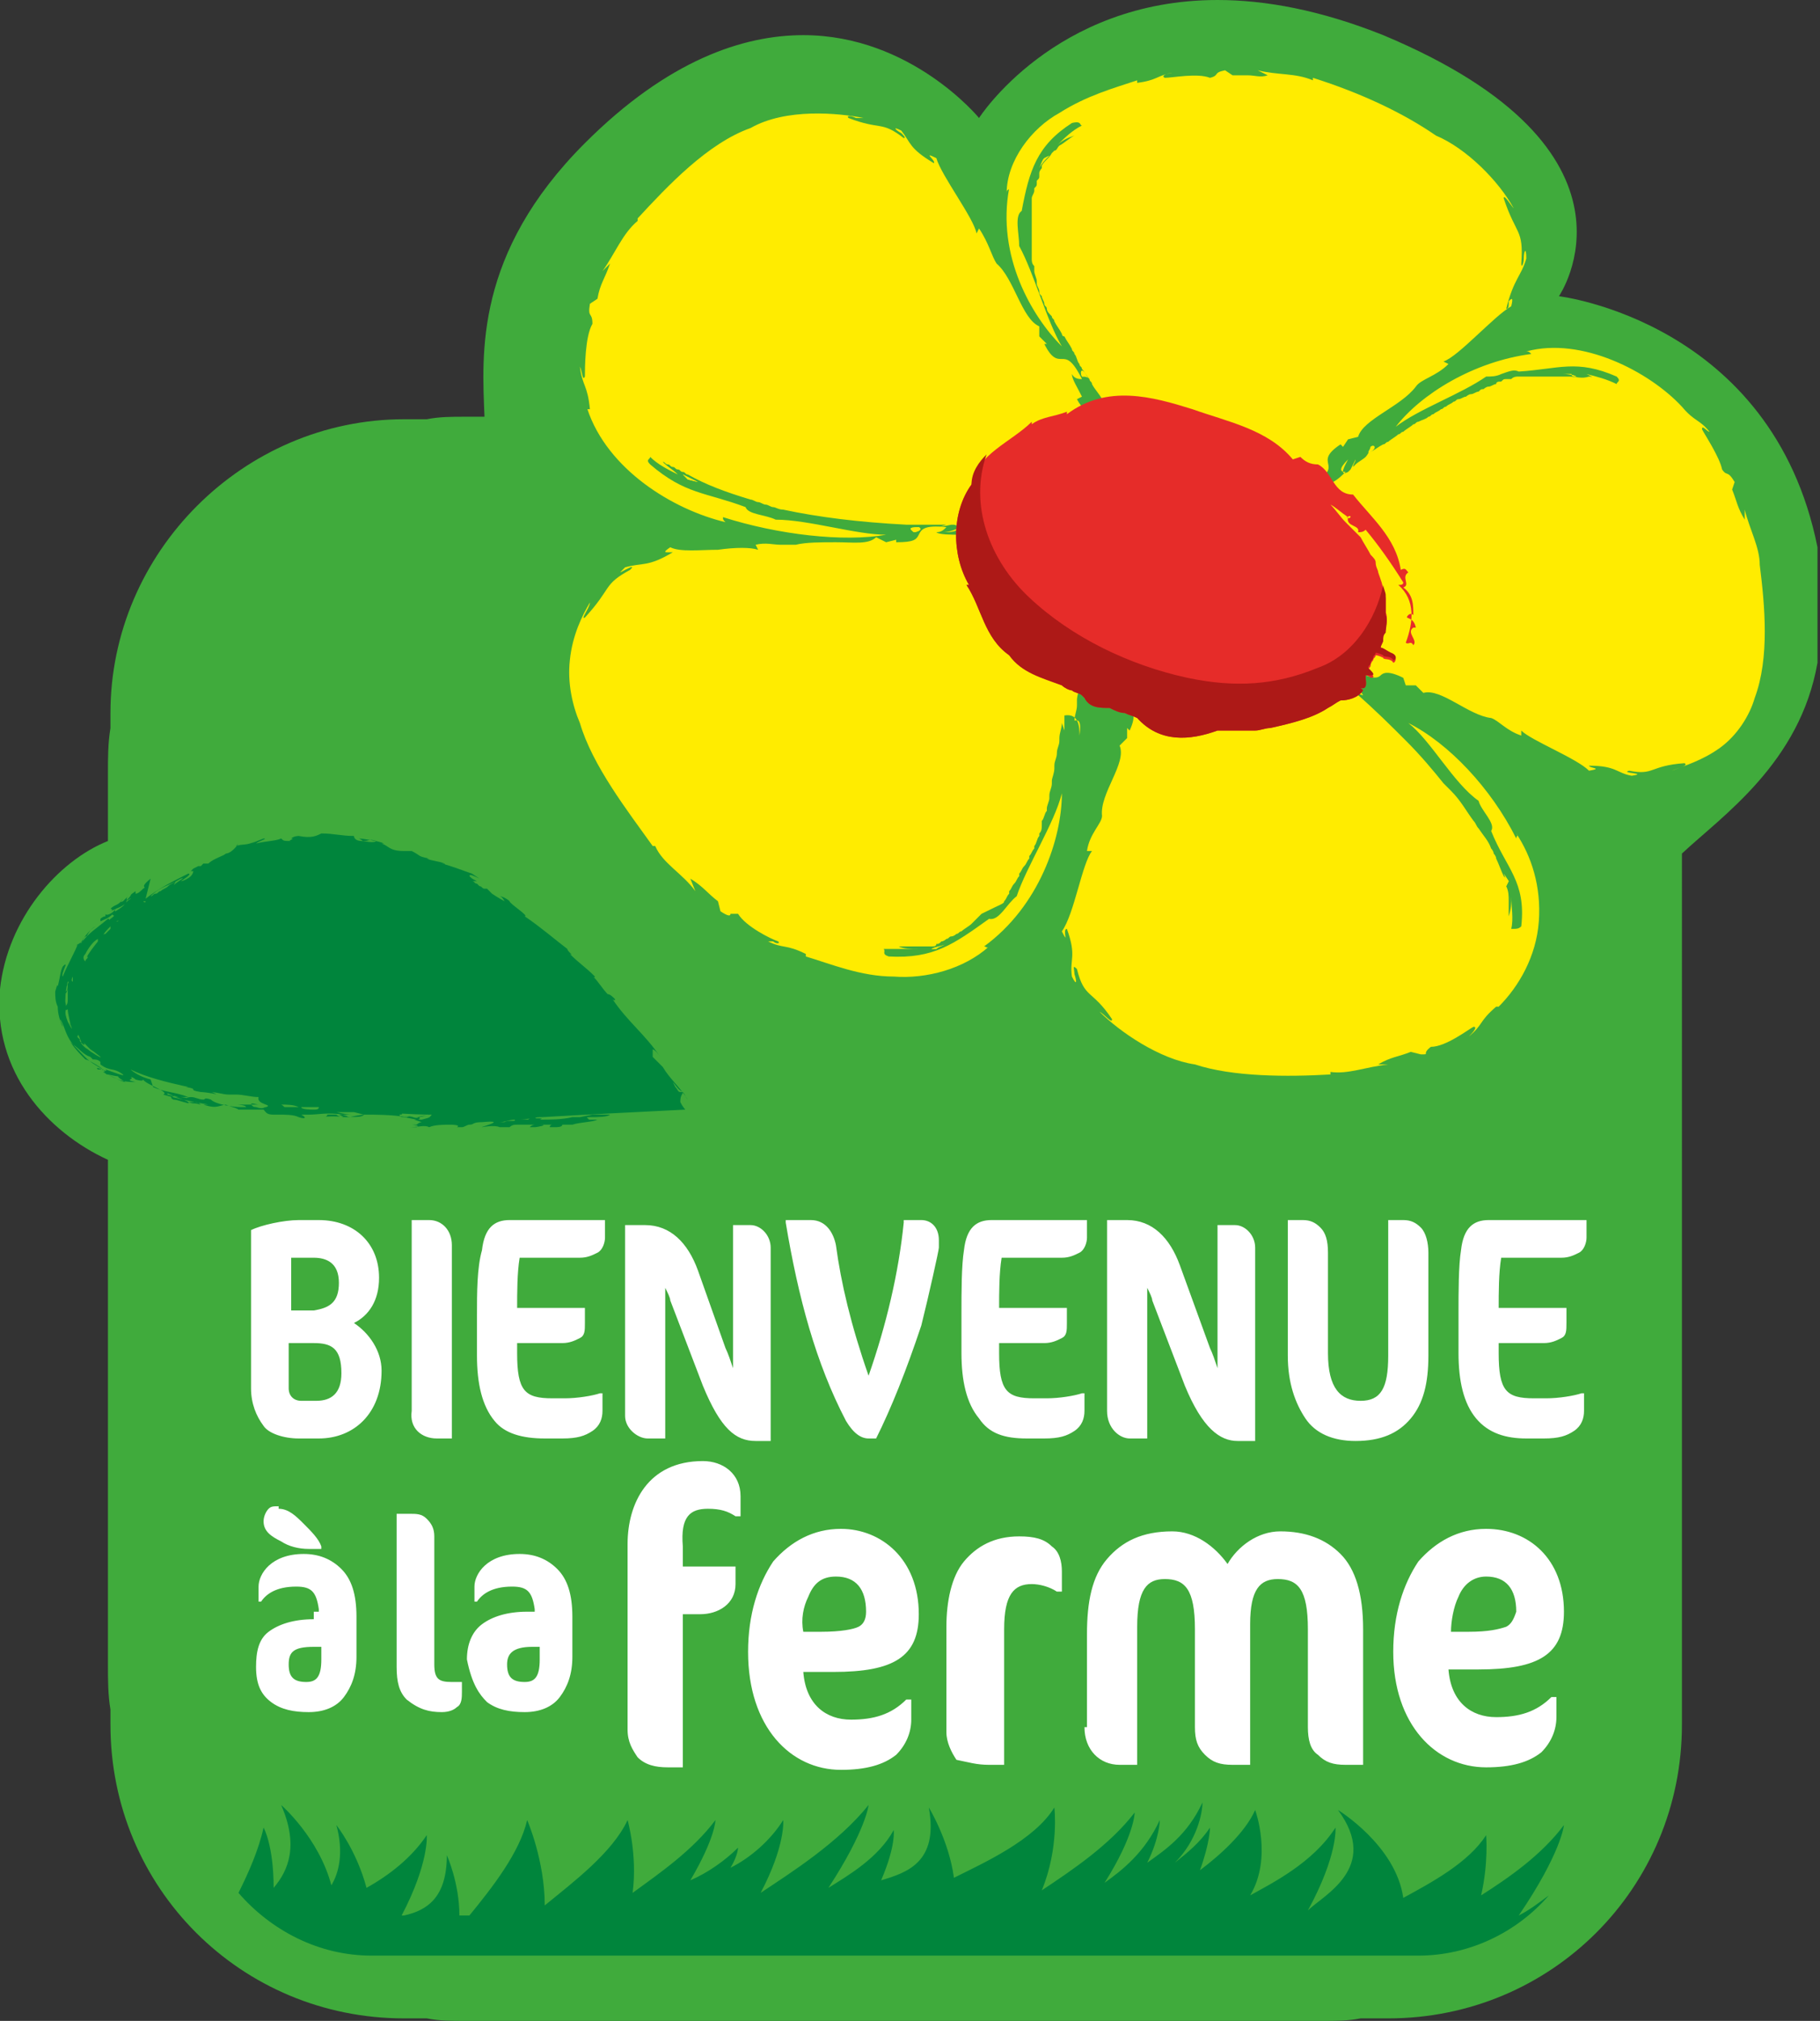
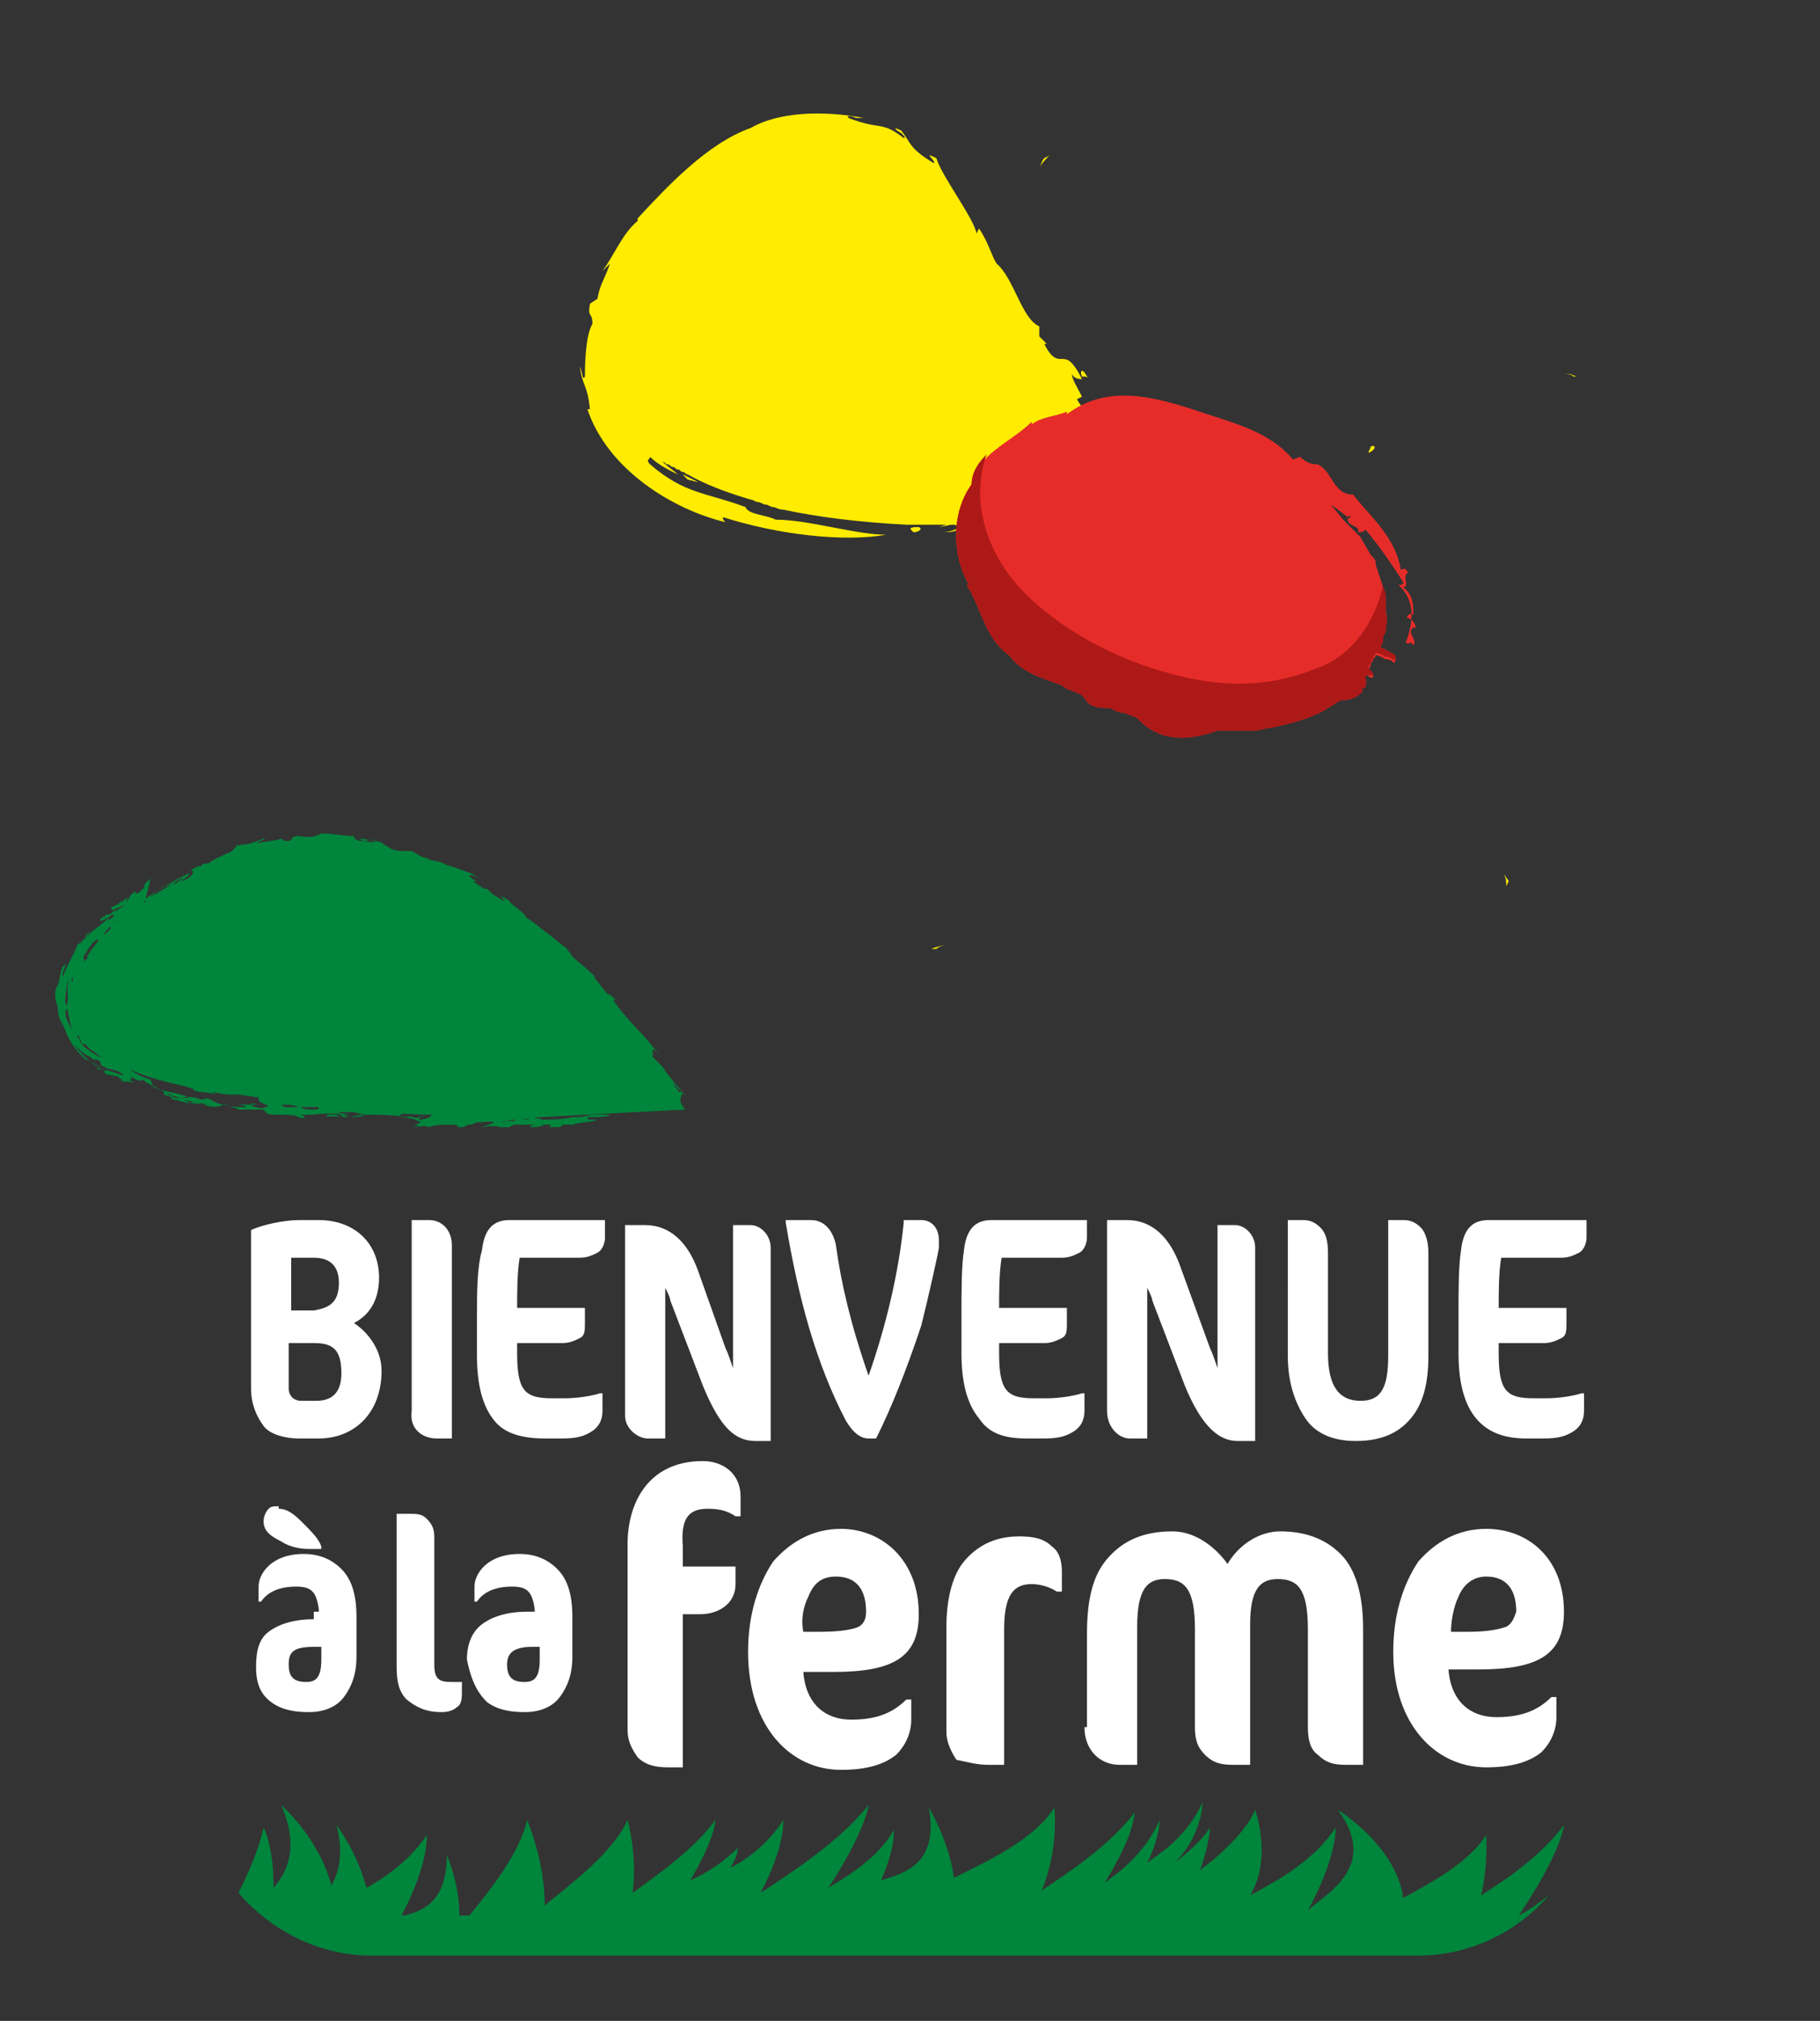
<svg xmlns="http://www.w3.org/2000/svg" viewBox="0 0 72.5 80.5">
  <rect x="0" y="0" width="72.5" height="80.5" fill="#333333" stroke="none" />
-   <path fill="#40AB3C" d="M72.4 21.8c-1.8-9-10.3-10-10.3-10s4-5.8-7-10.4C52.6.4 50.4 0 48.5 0 42 0 39 4.7 39 4.7s-2.7-3.3-7-3.3c-2.4 0-5.4 1-8.7 4.3-4.4 4.4-4.1 8.4-4 10.9h-.8c-.5 0-1 0-1.5.1h-.9C9.7 16.7 4.4 22 4.4 28.4v.6c-.1.6-.1 1.2-.1 1.8v2.7c-2 .8-4 3.1-4.3 5.9-.3 3.3 1.9 5.7 4.3 6.8v20.1c0 .6 0 1.2.1 1.8v.6c0 6.5 5.2 11.7 11.7 11.7h.9c.5.1 1 .1 1.5.1h34.2c.5 0 1 0 1.5-.1h1.1c6.5 0 11.7-5.2 11.7-11.7V34c1.6-1.5 4.7-3.6 5.4-7.6v-4-.6z" />
  <path fill="#00853C" d="M47.9 71.8c-.6 1.3-1.5 1.9-2.2 2.4.5-1 .5-1.7.5-1.7-.6 1.3-1.5 2-2.2 2.5 1.2-1.9 1.2-2.8 1.2-2.8-1 1.3-2.5 2.3-3.7 3.1.7-1.7.5-3.3.5-3.3-.8 1.3-2.8 2.2-4 2.8-.2-1.5-1-2.8-1-2.8.4 2.2-.9 2.6-1.9 2.9.6-1.4.5-2 .5-2-.6 1.1-1.8 1.8-2.6 2.3 1.5-2.3 1.6-3.3 1.6-3.3-1.2 1.5-3.1 2.7-4.3 3.5 1-1.9.9-2.9.9-2.9-.5.8-1.3 1.5-2.1 1.9.3-.5.3-.8.3-.8-.5.5-1.2 1-1.9 1.3 1-1.7 1-2.4 1-2.4-.9 1.2-2.2 2.1-3.3 2.9.2-1.5-.2-2.9-.2-2.9-.6 1.3-2.2 2.5-3.3 3.4 0-1.8-.7-3.4-.7-3.4-.3 1.3-1.4 2.7-2.3 3.8h-.4c0-1.3-.5-2.4-.5-2.4 0 1.7-.8 2.2-1.7 2.4H16c1.1-2.1 1-3.2 1-3.2-.6.9-1.5 1.6-2.4 2.1-.4-1.5-1.2-2.5-1.2-2.5.3 1.1.1 1.9-.2 2.4-.5-1.9-2-3.2-2-3.2.7 1.6.3 2.6-.3 3.3 0-1.7-.4-2.4-.4-2.4-.2.9-.6 1.8-1 2.6 1.3 1.5 3.2 2.5 5.3 2.5h41.7c2 0 3.9-.9 5.2-2.4-.4.3-.8.6-1.2.8 1.7-2.5 1.8-3.6 1.8-3.6-.9 1.2-2.2 2.1-3.3 2.8.3-1.3.2-2.4.2-2.4-.7 1.1-2.2 1.9-3.3 2.5-.3-2.1-2.6-3.5-2.6-3.5 1.7 2.3-.6 3.4-1.2 4 1.2-2.2 1.1-3.3 1.1-3.3-.9 1.4-2.5 2.2-3.4 2.7.9-1.5.2-3.4.2-3.4-.4.9-1.4 1.8-2.2 2.4.4-1.1.4-1.7.4-1.7-.4.6-.9 1-1.4 1.4.9-.9 1.1-2 1.1-2.4z" />
  <path fill="#FFF" d="M33.7 56.6c.3.5.6.7.9.7h.3c.6-1.2 1.2-2.7 1.8-4.5h-.1.1c.3-1.2.7-3 .7-3.1v-.3c0-.5-.3-.8-.7-.8H36v.1c-.2 2-.7 4.1-1.4 6.1-.7-2-1.1-3.7-1.3-5.2-.1-.5-.4-1-1-1h-1v.1c.5 3 1.2 5.6 2.4 7.9zM25.8 57.3h.7v-6c.1.2.2.4.2.5l1.3 3.4c.7 1.7 1.3 2.2 2.1 2.2h.6v-7.7c0-.5-.4-.9-.8-.9h-.7v5.7c-.1-.3-.2-.6-.3-.8l-1.1-3.1c-.4-1.1-1.1-1.8-2.1-1.8h-.8v7.6c0 .5.5.9.9.9zM33.5 70.5c1 0 1.7-.2 2.2-.6.4-.4.6-.9.6-1.4v-.8h-.2c-.6.6-1.3.8-2.2.8-1 0-1.8-.6-1.9-1.9h1.2v-.1.1c2.4 0 3.4-.6 3.4-2.3 0-2.2-1.5-3.4-3.1-3.4-1.1 0-2 .5-2.7 1.3-.6.9-1 2.1-1 3.6 0 3 1.7 4.7 3.7 4.7zm-1.3-6.9c.2-.5.5-.8 1.1-.8v-.1.1c.8 0 1.2.5 1.2 1.4 0 .3-.1.5-.3.6-.2.1-.7.2-1.5.2H32c-.1-.5 0-1 .2-1.4zM40.9 57.3h.7c.6 0 .9-.1 1.2-.3.3-.2.4-.5.4-.8v-.7h-.1c-.3.1-.9.2-1.4.2h-.5c-1.1 0-1.4-.3-1.4-1.8v-.4h1.8c.3 0 .5-.1.7-.2.2-.1.2-.3.2-.6v-.6h-2.7c0-.6 0-1.4.1-2h2.4c.3 0 .5-.1.7-.2.2-.1.3-.4.3-.6v-.7h-3.8c-.6 0-1 .3-1.1 1.2-.1.6-.1 1.7-.1 2.5v1.6c0 1.1.2 2 .7 2.6.4.6 1 .8 1.9.8zM39.4 70.3h.6v-5.4c0-1.4.4-1.8 1.1-1.8.3 0 .7.1 1 .3h.2v-.8c0-.4-.1-.8-.4-1-.3-.3-.7-.4-1.3-.4-1 0-1.7.4-2.2 1-.5.6-.7 1.6-.7 2.6V69c0 .4.2.8.4 1.1.5.1.8.2 1.3.2zM28.2 60.1c.5 0 .8.1 1.1.3h.2v-.8c0-.9-.7-1.4-1.5-1.4-2.2 0-3 1.7-3 3.3v7.4c0 .5.2.8.4 1.1.3.3.7.4 1.2.4h.6v-6.1h.7c.7 0 1.4-.4 1.4-1.2v-.7h-2.1v-.8c-.1-1.2.3-1.5 1-1.5zM19.4 67.8c.4.3.9.4 1.5.4s1.1-.2 1.4-.6c.3-.4.5-.9.5-1.6v-1.6c0-.9-.2-1.5-.6-1.9-.4-.4-.9-.6-1.5-.6-1.3 0-1.8.8-1.8 1.3v.6h.1c.2-.3.6-.6 1.4-.6.6 0 .8.2.9.9v.1H21c-.8 0-1.4.2-1.8.5-.4.3-.6.8-.6 1.4.2 1 .5 1.4.8 1.7zm1.8-2.2h.3v.5c0 .7-.2.9-.6.9-.5 0-.7-.2-.7-.7 0-.4.2-.7 1-.7zM17.4 57.3h.6v-7.7c0-.6-.4-1-.9-1h-.7v7.6c-.1.7.4 1.1 1 1.1zM21.7 57.3h.7c.6 0 .9-.1 1.2-.3.3-.2.4-.5.4-.8v-.7h-.1c-.3.1-.9.2-1.4.2H22c-1.1 0-1.4-.3-1.4-1.8v-.4h1.8c.3 0 .5-.1.7-.2.2-.1.2-.3.2-.6v-.6h-2.7c0-.6 0-1.4.1-2h2.4c.3 0 .5-.1.7-.2.2-.1.3-.4.3-.6v-.7h-3.8c-.6 0-1 .3-1.1 1.2-.2.7-.2 1.7-.2 2.6V54c0 1.1.2 2 .7 2.6.4.5 1.1.7 2 .7zM45 57.3h.7v-6c.1.2.2.4.2.5l1.3 3.4c.7 1.7 1.4 2.2 2.1 2.2h.7v-7.7c0-.5-.4-.9-.8-.9h-.7v5.7c-.1-.3-.2-.6-.3-.8L47 50.4c-.4-1.1-1.1-1.8-2.1-1.8h-.8v7.6c0 .7.5 1.1.9 1.1zM54 57.4c1 0 1.7-.3 2.2-.9.5-.6.7-1.4.7-2.5v-4.1c0-.4-.1-.8-.3-1-.2-.2-.4-.3-.7-.3h-.6V54c0 1.3-.3 1.8-1.1 1.8s-1.3-.5-1.3-1.9v-4c0-.5-.1-.8-.3-1-.2-.2-.4-.3-.7-.3h-.6V54c0 1.1.3 1.9.7 2.5.4.6 1.1.9 2 .9zM43.2 68.8c0 .9.6 1.5 1.4 1.5h.7v-5.5c0-1.5.4-1.9 1.1-1.9.8 0 1.2.4 1.2 2v3.9c0 .5.1.8.4 1.1.3.3.6.4 1.1.4h.7v-5.6c0-1.4.4-1.8 1.1-1.8.8 0 1.2.4 1.2 2v3.9c0 .5.1.9.4 1.1.3.3.6.4 1.1.4h.7v-5.4c0-1.4-.3-2.4-.9-3-.6-.6-1.4-.9-2.4-.9-.9 0-1.7.6-2.1 1.3-.5-.7-1.3-1.3-2.2-1.3-1.2 0-2 .4-2.6 1.1-.6.7-.8 1.7-.8 3v3.7zM17.6 68.2c.3 0 .5-.1.6-.2.2-.1.2-.4.2-.6V67H18c-.5 0-.7-.1-.7-.7v-5.1c0-.3-.1-.5-.3-.7-.2-.2-.4-.2-.7-.2h-.5v6.1c0 .6.1 1 .4 1.3.5.4.9.5 1.4.5zM59.2 60.9c-1.1 0-2 .5-2.7 1.3-.6.9-1 2.1-1 3.6 0 2.9 1.7 4.6 3.7 4.6 1 0 1.7-.2 2.2-.6.4-.4.6-.9.6-1.4v-.8h-.2c-.6.6-1.3.8-2.2.8-1 0-1.8-.6-1.9-1.9h1.2v-.1.1c2.4 0 3.4-.6 3.4-2.3 0-2.1-1.4-3.3-3.1-3.3zm.8 3.9c-.3.1-.7.2-1.5.2h-.7c0-.4.1-1 .3-1.4.2-.5.6-.8 1.1-.8v-.1.1c.8 0 1.2.5 1.2 1.4-.1.3-.2.5-.4.6zM59.3 48.6c-.6 0-1 .3-1.1 1.2-.1.6-.1 1.7-.1 2.5v1.6c0 1.1.2 2 .7 2.6.5.6 1.2.8 2 .8h.7c.6 0 .9-.1 1.2-.3.3-.2.4-.5.4-.8v-.7H63c-.3.1-.9.2-1.4.2h-.5c-1.1 0-1.4-.3-1.4-1.8v-.4h1.8c.3 0 .5-.1.7-.2.2-.1.2-.3.2-.6v-.6h-2.7c0-.6 0-1.4.1-2h2.4c.3 0 .5-.1.7-.2.2-.1.3-.4.3-.6v-.7h-3.9zM11.9 57.3h.8c1.4 0 2.5-1 2.5-2.7 0-.8-.5-1.5-1.1-1.9.6-.3 1-.9 1-1.8 0-1.4-1-2.3-2.4-2.3h-.8c-.6 0-1.5.2-1.9.4v6.3c0 .6.2 1.1.5 1.5.2.3.8.5 1.4.5zm.7-1.5H12c-.3 0-.5-.2-.5-.5v-1.8h1c.7 0 1.1.2 1.1 1.2 0 .8-.4 1.1-1 1.1zm-1.1-5.7h1c.5 0 1 .2 1 1s-.4 1-1 1.1h-.9v-2.1zM12.3 61.7h.5v-.1c-.1-.3-.4-.6-.7-.9-.3-.3-.6-.6-1-.6v.1-.2c-.2 0-.3 0-.4.1-.1.1-.2.3-.2.5 0 .4.3.6.7.8.3.2.7.3 1.1.3zM12.5 64.5c-.8 0-1.4.2-1.8.5-.4.3-.5.8-.5 1.4 0 .7.2 1.1.6 1.4.4.3.9.4 1.5.4s1.1-.2 1.4-.6c.3-.4.5-.9.5-1.6v-1.6c0-.9-.2-1.5-.6-1.9-.4-.4-.9-.6-1.5-.6-1.3 0-1.8.8-1.8 1.3v.6h.1c.2-.3.6-.6 1.4-.6.6 0 .8.2.9.9v.1h-.2zm.3 1.1v.5c0 .7-.2.9-.6.9-.5 0-.7-.2-.7-.7 0-.5.2-.7 1-.7h.3z" />
  <path fill="#00853C" d="M27.2 43.5c.1.1.1.2.2.3-.4-.6-.7-.8-1-1.3.1.1 0 0 0 0l-.4-.4v-.3s.1 0 .3.3c-.6-.9-1.3-1.4-1.9-2.3 0 0 .1.1.1 0-.1-.1-.2-.2-.3-.2l.1.1c-.4-.4-.5-.7-.8-.9 0 0 .2.2.2.1-.4-.4-.6-.5-1-.9.2.1-.1-.1-.1-.2-.4-.3-1.1-.9-1.7-1.3.2 0-.6-.5-.6-.6-.1-.1-.3-.2-.4-.2.1 0 .2.2.2.2-.2-.1-.5-.3-.5-.3l-.2-.2h-.1c-.1 0-.1-.1-.2-.1l-.1-.1c-.1 0-.1-.1-.2-.1h.2c-.2-.1-.2-.1-.3-.2 0-.1.2 0 .4.1l-.3-.2c-.3-.1-.8-.3-1.2-.4.1 0 .2.1.1 0-.2-.1-.5-.1-.7-.2h.1c-.5-.1-.3-.1-.7-.3h-.3c-.6 0-.6-.2-.9-.3h.1c-.2-.1-.9-.2-1-.2.2.1.1.1.2.1.2 0 .2-.1.5 0-.1.1-.5 0-.6 0-.2 0-.3-.1-.3-.2-.5 0-.8-.1-1.3-.1-.2.1-.4.2-.9.1 0 0-.2 0-.3.1.2 0-.2.1 0 .1-.3 0-.3 0-.4-.1-.2.1-.6.1-1 .2.1-.1.5-.2.3-.2l-.5.2.2-.1c-.4.2-.5.1-.8.2l.1-.1c-.2.3-.4.4-.5.4-.1.1-.5.2-.7.4h-.2l-.1.1h-.1l-.2.1-.1.1h.1s0 .1-.1.2-.3.2-.4.2c0 0 .5-.3.3-.3-.6.3-1.2.6-1.7 1L6 35c-.5.4-.1.3-.3.4-.1.1-.2.2-.3.2v-.1c-.3.2-.1.1-.3.3-.2.2.2-.1.1 0-.3.2-.1.2-.6.5 0 0-.1 0 .1-.2l-.3.2c.4-.2.3-.1.6-.3.1-.2 0-.2.1-.3l-.2.2c-.2.1 0-.1 0-.1-.2.3-.3.2-.5.4.1 0 0 .1.2 0-.1.2-.4.3-.4.2v.1c-.1 0-.2.1-.2.1v.1c.2-.1.3-.1.5-.3-.1.1.2 0-.1.2-.1.1 0 0-.1 0-.6.5-.7.5-1.1 1 .1-.2.3-.5.6-.7-.2.1-.3.3-.4.5.1-.1.1-.2-.1 0v.1c-.2.1-.3.2-.3.2l.1-.1c-.1.3-.4.8-.6 1.3-.1-.1.3-.7 0-.4-.1.2-.1.4-.2.8 0-.2-.1.2-.1.2 0 .2 0 .4.1.6 0 .3.1.6.2.8 0-.1-.1-.2-.1-.3.2.3.2.7.6 1.1l-.2-.2c.2.3.4.5.6.7.1 0 .6.3.7.4-.7-.4-.6-.4-1.2-1 .3.2.4.4.7.5l.1.1c.1 0 .2 0 .3.1v.1c.4.3.5.1.9.4.1.1-.4-.1-.7-.2.2.2-.5-.2-.3 0h.2c.1.1.1.1 0 .1.2.1.1.1.2.1.9.2 0-.1.7.3-.1 0-.3-.1-.3-.1l-.4-.2c.5.3.8.3 1.1.3-.5-.1 0-.1-.2-.2.1 0 .2.1.2.1s.3.1.3 0c.1.2 1.1.5.8.6.3.1 1.2.3 1.8.4h-.2c.6.2.6 0 1 0-.3 0 .3.1.4.2h1c.1.1.1.2.4.2h.2c.3 0 .6 0 .8.1.3.1.3 0 .1-.1h.3c.4 0 .7-.1 1.4 0-.2 0 .5.1-.1.1.2 0-.1-.1-.1-.1H13c.1 0 0 .1-.1.1.4-.1 1.5.1 1.6-.1.5 0 1.1 0 1.7.1h-.1l.5.1h-.1l.3.1s-.1 0-.2.1h-.1c-.3 0 .3 0 .1.1h-.3c.4 0 .6-.1.8 0 .2-.1.6-.1.9-.1-.1 0 .4 0 .2.1h.2c.1 0 .2-.1.3-.1.2 0 .1-.1.5-.1 1.1-.1-.1.2 0 .2 0 0 .5-.1.7 0h.4c.1-.1.2-.1.3-.1h.5-.1.3s-.1 0-.2.1h.3-.1c.1 0 .6-.1.2-.1h.5s-.1 0-.1.1h.4-.2c.1 0 .3 0 .3-.1h.4c.3-.1.8-.1 1-.2h-.4c.2 0-.2-.1.1-.1.3 0 .7 0 .8-.1h-.9.2l-.5.1h-.4H22.6h.2c-.4.1-.9.1-1.3.1.3-.1-.4 0-.1-.1h.2c0-.1-.2 0-.3 0 0 0-.4.1-.2.1h-.6c.1.1-.3 0-.4.1h-.2c.2 0 .4-.1.6-.1h.2c.3 0 .6-.1.8-.1h.1c1.7-.1 3.7-.2 5.7-.3 0 0-.1-.1-.2-.3 0-.3.1-.3.1-.4zM3.4 38c.1-.2.3-.5.5-.6v.1c-.4.5-.5.7-.4.6 0 .1-.1.1-.1.2-.1-.1-.1-.2 0-.3zm-.5.9v.2s-.1 0 0-.2zm.6 2.9c-.2-.1-.4-.4-.3-.4-.1 0-.4-.5-.5-.7-.2-.5 0-.4-.1-.8v.2c0-.4 0-.6.1-1 .1 0-.1.2-.1.3l.1-.2c0 .1 0 .3-.1.3 0 0 0 .2.1-.1v.4c0 .1 0 .2-.1.3v-.2.5c0-.3 0-.1.1-.2 0 .2.1.5.1.6.1.2.1.4 0 .3.1.1.2.3.3.4-.1-.4.2-.2-.1-.5.1.1.1.2.2.4 0 0 0 .1.1.1-.1-.1 0 0-.1 0 .2.2.2.1.1 0l.3.3.3.2-.2-.2c0 .1.2.2.3.3.1.1-.4-.2-.5-.3zm.8-4.9c0 .1.1 0 .1 0v.1l-.2.2c-.1 0-.1.1-.1.1 0-.1.2-.3.3-.4 0-.1.4-.3.3-.2-.3 0-.1.1-.4.2zm3.5 6.6H7.5h.3zM7.2 35c.3-.1-.3.2-.3.3l.1-.2c-.1.1-.2.1-.3.2-.1.1-.2.1-.3.2-.1 0-.1.1-.2.1s-.1.1-.2.1c.4-.4.7-.4 1.2-.7zm-1.5.9h.1s0 .1-.1 0zm4.9 8.2c-.1 0-.1.1-.4 0h.1c-.2 0-.2 0-.3-.1 0-.1.2 0 .3 0h-.8c-.2 0 .3 0 .3.1h-.2c-.3 0-1-.1-1.2-.3-.3-.1-.2 0-.3 0-.2 0-.3-.1-.5-.1 0 0-.2 0-.2.1l-.3-.1c-.2 0 .3.1.4.2.1.1-.2 0-.1 0h.4c.1 0 .2.1.2.1-.4-.1-.2 0-.5-.1 0 .1-.4-.1-.6-.1-.3-.2.3 0 .3 0l-.4-.1c.2 0 0-.1.3 0-.2 0-.3-.1-.5-.1.3 0-.3-.2-.3-.2.3.1.7.3.7.3s.3.1.4.1h.2c-.2-.1-.5-.1-.4-.1h-.3.6c-.5-.2-1-.2-1.4-.4L6 43c-.4-.1-.7-.3-.8-.4.6.3 1.4.5 2.3.7h-.1c.6.1 0 .1.6.2.2 0 .7.1.7.1-.1 0-.2-.1-.3-.1.2 0 .5.1.7.1H9.4c.3 0 .6.1.9.1-.1.3.6.3.3.4zm.9 0c-.3 0-.1 0-.3-.1.2 0 .5 0 .7.1h-.4zm1 .1c-.1 0-.5 0-.5-.1h.7c0 .1-.1.1-.2.1zm4.3.4c-.3 0 0 0-.1-.1-.2.1-.3-.1-.5 0-.3 0-.2 0-.3-.1.3 0-.1-.1.2-.1-.3 0-.2.1-.5 0v-.1c-.2 0-.7-.1-1 0 .3.1-.1 0-.1.1 0-.1.4 0 .4 0h-.8l.4.1c-.1 0-.6.1-.6.1-.2 0-.4 0-.5-.1H14c-.2 0-.6-.1-.6-.1h1.1c.9 0 1.8.1 2.7.1h-.3.2l-.5.1c.3 0 .3-.1.6-.1-.1.1 0 .1-.4.2zm5.5-.1h-.2.2zm4.6-1.2l-.1-.2c.1.1.2.3.4.4h-.1c-.1 0-.1-.1-.2-.2z" />
  <path fill="#FFEC00" d="M43.7 18.3s0 .1-.1.2l.1-.2h-.3c0-.5-.1-.7.1-.9l-.2.1c.1-.2-.7-1.6-.1-1.2-.1-.1-.2-.2-.3-.4l.2-.1c-.2-.4-.4-.7-.4-.9.1.2.3.2.4.2-.4-.8-.6-.8-.8-.8-.2 0-.4 0-.7-.6h.1l-.3-.3V13c-.7-.3-1-1.9-1.7-2.5-.2-.3-.3-.8-.7-1.4l-.1.2c-.1-.6-1.4-2.3-1.6-3-.6-.3 0 .1-.1.2-1-.6-.9-.8-1.3-1.3-.4-.2-.2 0 0 .1.1.1.2.2.1.2-.9-.7-.9-.3-2.2-.8-.1-.1.1-.1.3 0h.3c-1-.2-3.1-.4-4.5.4-1.7.6-3.3 2.3-4.5 3.6v.1c-.6.5-.9 1.3-1.4 2l.3-.3c-.2.6-.4.8-.5 1.4l-.3.2c-.1.6.1.3.1.8-.3.5-.3 1.8-.3 2.1-.1.2-.1-.2-.2-.4.1.8.3.7.4 1.7h-.1c.8 2.4 3.4 4 5.5 4.5-.1-.1-.1-.1-.1-.2 2.2.7 4.8 1 6.5.7-1.2 0-3.1-.6-4.4-.6-.4-.2-1.1-.2-1.2-.5-1.6-.6-2.4-.5-3.8-1.7-.2-.2 0-.2 0-.3.3.3.7.5 1.1.7-.2-.2-.4-.3-.6-.5.1 0 .1.1.2.1s.1.1.2.1.1.1.2.1.1.1.2.1.1.1.2.1c.7.4 1.5.7 2.5 1 .1 0 .2.1.3.1.1 0 .2.1.3.1.1 0 .2.1.3.1.1 0 .2.1.4.1 1.4.3 3 .5 4.9.6h1.6l-.3.1.5-.1h.1c.5.1-.2.3-.4.3.7 0 .6-.2.5-.3h1.4l1-.7c-.3.3-.5.6-.8.9.6-.3.6-.5 1.2-.8.5-.2.8-.1 1.2-.2h-.3c.5-.5.5-.2.8-.6l.2.3c0-.1.2-.2.3-.3l.2-.1h.1c-.1.2.3-1 .3-1.1m-16.3.8l.4.1-.6-.3.2.2zm9.2 1.9c-.5 0-.3.1-.2.2.1 0 .4-.1.2-.2" />
-   <path fill="#FFEC00" d="M42.9 27.9c0-.2.1-.4.1-.7l-.8-.9c.3.2.7.5 1.1.7-.4-.6-.6-.6-1-1.1-.3-.4-.2-.8-.4-1.2v.3c-.6-.4-.2-.4-.8-.7l.3-.2c-.3 0-.5-.5-.5-.7h-.3c-.2-.4-.3-.7-.2-.9l-.1.2c0-.1-.3-.4-.5-.7.1 0-.2-.1-.4-.2-.3-.1-.5-.3-.2-.1H39c-.1 0-.1 0-.2-.1-.1 0-.1-.1.1-.2-.1 0-.3.1-.6.1v-.2c-.4 0-.9 0-1-.1.2 0 .3-.1.4-.2-.9-.1-1 .1-1.1.3-.1.2-.2.3-.9.3v-.1l-.4.1-.4-.2c-.3.3-.9.2-1.6.2-.6 0-1.2 0-1.6.1h-.6c-.3 0-.6-.1-1 0l.1.2c-.3-.1-.9-.1-1.6 0-.7 0-1.5.1-1.9-.1-.3.2-.2.2-.1.2h.2c-1 .6-1.2.4-1.9.6-.3.3-.2.2 0 .1s.4-.2.2 0c-1.1.6-.7.7-1.8 1.9-.2.1.2-.4.2-.6-.3.5-.7 1.3-.8 2.3-.1.9.1 1.8.4 2.5.5 1.7 1.9 3.5 2.9 4.9h.1c.3.7 1.1 1.1 1.6 1.8l-.2-.5c.5.3.7.6 1.1.9l.1.4c.3.2.4.2.4.1h.3c.3.5 1.3 1 1.6 1.1.1.1-.1.1-.2 0h-.2c.6.3.7.1 1.5.5v.1c1 .3 2.2.8 3.5.8 1.3.1 2.8-.3 3.8-1.2-.1.1-.1 0-.2 0 2.2-1.6 3.1-4.3 3.1-6.1-.3 1.2-1.4 2.9-1.8 4.1-.4.3-.7 1-1.1.9-1.4 1-2.2 1.6-4 1.5-.3-.1-.1-.2-.2-.3h1.4c-.3 0-.6 0-.8-.1H37.1c.1 0 .2 0 .2-.1.1 0 .1 0 .2-.1.1 0 .2-.1.2-.1.1 0 .1-.1.2-.1s.2-.1.2-.1c.1 0 .1-.1.2-.1.1-.1.3-.2.4-.3l.4-.4c.8-.4.9-.4.9-.5.1-.1.1-.2.2-.3v-.1c.1-.1.1-.2.2-.3.1-.1.1-.2.2-.3v-.1c.1-.1.1-.2.2-.3.1-.1.1-.2.2-.3v-.1c.1-.1.1-.2.2-.3v-.1c.1-.1.1-.3.2-.4v-.1c.1-.1.1-.2.1-.4v-.1c.1-.1.1-.3.2-.4v-.1c0-.1.1-.3.1-.4v-.1c0-.2.1-.3.1-.5v-.1c0-.1.1-.3.1-.5v-.1c0-.2.1-.3.1-.5s.1-.3.1-.5v-.1c0-.2.1-.4.1-.6l.1.3v-.5-.1c.6-.1.6.5.6.8.1-.7-.1-.6-.2-.6 0-.2.1-.4.1-.6v-.2m-5.6 9.9c.1-.1.2-.1.4-.2-.2.1-.4.1-.6.2h.2zM61.3 36.7c.1-1.4-.3-2.6-.9-3.5.1.1 0 .1 0 .2-1-2-2.7-3.8-4.3-4.6.9.7 1.8 2.4 2.8 3.1.1.4.7.9.5 1.2.6 1.5 1.4 2 1.2 3.8-.1.1-.2.1-.3.1h-.1c.1-.4 0-.9 0-1.3 0 .3 0 .5-.1.8v-.2-.2-.2c0-.2 0-.4-.1-.6v-.2c0-.1 0-.1-.1-.2-.1-.2-.2-.5-.3-.7 0-.1-.1-.2-.1-.2 0-.1-.1-.2-.1-.2-.1-.3-.3-.5-.5-.8-.1-.1-.1-.2-.2-.3-.3-.4-.5-.8-.9-1.2l-.3-.3c-.4-.5-.9-1.1-1.5-1.7-.6-.6-1.2-1.2-2-1.9l.3.1-.3-.5s-.1 0-.1-.1c-.2-.4.3-.1.5-.1-.5-.4-.5-.2-.6 0-.2-.1-.3-.3-.5-.4h-.1c-.2-.1-.3-.3-.5-.4l-1.1.1c.3-.1.7-.3 1.1-.4-.7 0-.7.1-1.4.2-.5 0-.7-.3-1.1-.5l.2.2c-.3.1-.4.1-.5.1-.1 0-.2 0-.4.1v-.4c-.2.2-.6.1-.8 0l-.2.3c-.4-.1-.7-.2-.8-.4l.1.2h-.5c.1 0-.2.1-.5.3-.4 0-.8.3-.4 0l-.1.2c-.2.3-.4.5-.4.1 0 .1 0 .3-.1.5l-.2-.1c-.1.4-.3.8-.5.8 0-.2 0-.3-.1-.4-.8 1.5.6.7 0 2l-.1-.1v.4l-.3.3c.3.7-.8 1.9-.7 2.8 0 .3-.5.7-.6 1.4h.2c-.4.5-.7 2.5-1.2 3.2.3.6 0-.1.2-.1.4 1.1.1 1.2.2 1.9.2.4.2.2.1-.1 0-.2-.1-.4.1-.2.3 1.2.6.8 1.4 2 0 .2-.3-.2-.5-.3.8.8 2.4 1.9 3.8 2.1 1.5.5 3.7.5 5.4.4v-.1c.7.1 1.4-.2 2.3-.3h-.4c.5-.3.8-.3 1.3-.5l.4.1c.4 0 0 0 .4-.3.6 0 1.5-.7 1.7-.8.2 0-.1.3-.2.4.6-.5.4-.6 1.1-1.2h.1c.8-.8 1.5-2 1.6-3.4m-1.2-1.6l-.2-.3c.1.2.1.3.1.5l.1-.2zM70.1 22.5c0-.7-.4-1.4-.6-2.2v.4c-.3-.5-.3-.7-.5-1.2l.1-.3c-.3-.5-.3-.2-.5-.5-.1-.5-.7-1.4-.8-1.6 0-.2.2.1.3.1-.4-.5-.6-.4-1.1-1-1.3-1.4-4-2.8-6.2-2.2.1 0 .1 0 .2.1-2.3.3-4.4 1.6-5.4 2.9.9-.7 2.6-1.3 3.6-2 .2 0 .4 0 .6-.1.3-.1.5-.2.7-.1 1.6-.1 2.3-.5 3.9.2.2.2 0 .2 0 .3-.4-.2-.8-.3-1.2-.4.2.1.4.2.7.3-.2-.1-.4-.2-.6-.2-.3.1-.5 0-.8 0h-1-.5-.5c-.1 0-.2 0-.3.1H60c-.1 0-.1 0-.2.1-.1 0-.2 0-.2.1-.1 0-.2.1-.3.1-.1 0-.2.1-.2.1-.1 0-.1 0-.2.1-.1 0-.2.1-.3.1-.1 0-.2.1-.2.1-.1 0-.2.1-.3.1-.1 0-.1.1-.2.1-.1.1-.2.1-.3.2-.1 0-.1.1-.2.1-.1.1-.2.1-.3.2-.1 0-.1.1-.2.1-.1.1-.2.1-.4.2-.1 0-.1.1-.2.1-.1.1-.3.2-.4.3-.1 0-.1.1-.2.1-.1.1-.3.2-.4.3-.1 0-.1.1-.2.1-.2.1-.3.2-.5.3-.1 0-.1.1-.2.2s-.3.2-.4.3l-.1.1c0-.1.1-.2.1-.3l-.2.4-.1.1c-.4.2-.1-.3 0-.5-.4.4-.3.5-.1.5-.1.1-.3.3-.5.4-.2.2-.4.3-.5.5l.1 1.1c-.1-.3-.3-.7-.5-1 0 .6.2.7.2 1.3 0 .5-.2.7-.3 1.1l.2-.2c.3.6-.1.4.2.9h-.3c.2.2.1.6 0 .8l.3.1c-.1.4-.1.7-.3.8l.2-.1v.2c0-.1.1.1.2.3.2.3.3.5.1.2.1.1.3.2.4.3.3.2.4.3.1.4.1 0 .3 0 .5.1l-.1.2c.4.1.7.3.8.5-.2-.1-.3 0-.4 0 .7.4.9.3 1 .2.1-.1.3-.2.9.1l.1.3h.4l.3.3c.7-.2 1.8.9 2.7 1 .3.1.6.5 1.2.7v-.2c.4.4 2.2 1.1 2.7 1.6.6-.1 0-.1 0-.2 1.1 0 1.1.3 1.7.4.7-.1-.5-.1-.1-.2 1 .2.8-.2 2.2-.3.2.1-.3.2-.5.3.5-.2 1.2-.4 1.9-.9s1.2-1.3 1.4-2c.6-1.6.4-3.7.2-5.3m-7.5-7.6h-.4c.2 0 .4 0 .6.1-.1 0-.2 0-.2-.1m-8 3.1c.3-.2.1-.3 0-.2 0 .1-.2.3 0 .2M41.6 6.3c-.1.1-.1.2-.2.4.1-.2.2-.3.4-.5l-.2.1zm18.4 6c.3-1.2.6-1.3.8-2 0-.5-.1-.3-.1 0 0 .2-.1.4-.1.2.1-1.4-.2-1.1-.7-2.6 0-.2.3.3.4.4-.6-1.1-1.9-2.4-3.1-2.9-1.3-.9-3-1.7-4.9-2.3v.1c-.7-.3-1.4-.2-2.2-.4l.4.2c-.3.1-.5 0-.8 0h-.6l-.3-.2c-.5.1-.2.2-.6.3-.5-.2-1.5 0-1.8 0-.2-.1.2-.2.3-.2-.6.1-.6.3-1.4.4v-.1c-.9.3-2 .6-3.1 1.3-1.1.6-2.1 1.9-2.1 3.2 0-.2.1-.1.1-.2-.5 2.7.9 5.1 2.1 6.3-.6-1-1.1-2.9-1.7-4 0-.5-.2-1.2.1-1.4.3-1.6.6-2.6 2-3.5.4-.1.3.1.4.1-.4.2-.7.5-1 .8.2-.2.4-.3.7-.4-.2.1-.4.3-.6.4-.1.1-.1.2-.2.2l-.1.1c-.1.2-.3.3-.4.5v.1s-.1.1-.1.2V7c0 .1 0 .1-.1.2v.1c0 .1 0 .1-.1.2v.1c0 .1-.1.2-.1.3v2.4c0 .1 0 .2.1.3v.2c0 .1.1.3.1.4v.1c0 .1.1.2.1.3 0 .1 0 .1.1.2 0 .1.1.2.1.3 0 .1.1.1.1.2s.1.2.2.3c0 .1.1.1.1.2.1.2.2.3.3.5 0 0 0 .1.1.1.1.2.2.3.3.5 0 .1.1.1.1.2.1.1.1.3.2.4 0 .1.1.1.1.2.1.1.2.3.3.4 0 .1.1.1.1.2.1.2.3.4.4.6l-.2-.2.3.3.1.1c.2.4-.3 0-.5-.1.4.5.5.3.5.2.1.2.2.3.4.5.1.2.3.4.4.6l-.2.6 1.1.3c-.4 0-.8.1-1.2 0 .6.2.7.1 1.4.3.5.2.6.5.9.7l-.2-.3c.3 0 .4 0 .5.1.1.1.2.1.5.1l-.1.3c.2-.1.6.1.8.3l.2-.2c.2.1.3.2.5.3.1 0 .1.1.1.1l.1.1c-.4.1.6 0 .7 0H49.4v-.2c-.1 0 .3 0 .5-.1h.1c.1 0 .1 0 .2-.1s.3-.1.5-.2c.3-.1.5-.2.4.1.1-.1.1-.3.4-.4l.1.2c.3-.2.7-.5.8-.4-.2.2-.2.3-.2.4 1.5-.8 0-.8 1.2-1.6l.1.1.2-.3.4-.1c.2-.7 1.7-1.2 2.3-2 .2-.3.8-.4 1.3-.9l-.2-.1c.6-.2 2-1.8 2.7-2.2.1-.4 0-.3-.1-.2 0 .2 0 .3-.1.3m-10 7.5c.1 0 .1 0 0 0M43.1 15h.1c.1 0 .2.1.1 0-.2-.4-.3-.2-.2 0" />
  <path fill="#FFEB00" d="M27.4 19.1l.4.1-.6-.3.2.2zm9.2 1.9c-.5 0-.3.1-.2.2.1 0 .4-.1.2-.2M37.3 37.8c.1-.1.2-.1.4-.2-.2.1-.4.1-.6.2h.2zM60.1 35.1l-.2-.3c.1.2.1.3.1.5l.1-.2zM62.6 14.9h-.4c.2 0 .4 0 .6.1-.1 0-.2 0-.2-.1m-8 3.1c.3-.2.1-.3 0-.2 0 .1-.2.3 0 .2M41.6 6.3c-.1.1-.1.2-.2.4.1-.2.2-.3.4-.5l-.2.1zM50 19.8c.1 0 .1 0 0 0M43.1 15h.1c.1 0 .2.1.1 0-.2-.4-.3-.2-.2 0" />
  <path fill="#E62C29" d="M52.4 18.5zm3.7 6c.1-.1.2 0 .2 0 0-.4 0-.8-.4-1.1.3-.1-.1-.4.2-.6-.1-.1-.1-.2-.3-.1-.2-1.3-1.2-2.1-1.9-3-.8 0-.8-.9-1.4-1.2-.3 0-.5-.1-.7-.3l-.3.1c-1-1.2-2.6-1.5-4-2-1.6-.5-3.4-1-5 .2v-.1c-.5.2-1 .2-1.4.5v-.1c-.8.8-2.2 1.3-2.4 2.5-.8 1.1-.8 2.8-.1 4h-.1c.6.9.7 2.1 1.7 2.8.5.7 1.3.9 2.1 1.2.1.1.3.2.4.2.1.1.3.1.4.2l.1.1c.2.4.6.4 1 .4.2.1.4.2.6.2.2.1.3.1.5.2.9 1 2.1.9 3.2.5H50c.2 0 .4-.1.6-.1.9-.2 1.7-.4 2.3-.8.2-.1.3-.2.5-.3.3 0 .7-.1.9-.4l-.1-.1c.3.1.2-.3.2-.4v-.1s.1 0 .2.1c.2 0 .1-.1-.1-.3 0-.1.1-.1.1-.2s.1-.2.1-.2c0-.1.1-.1.1-.2 0 0 .1 0 .3.1 0 .1.3 0 .4.2.1 0 .2-.3-.1-.4-.2-.1-.3-.2-.4-.2 0-.1.1-.2.1-.3v-.1c0-.1 0-.2.1-.3 0-.2.1-.5 0-.7v-.5c0-.1 0-.2-.1-.3 0-.3-.1-.5-.2-.8 0-.1-.1-.2-.1-.4 0-.1-.1-.2-.2-.3-.1-.2-.3-.5-.4-.7l-.3-.3-.3-.3c-.2-.2-.4-.5-.6-.7.2.1.4.3.7.5h-.1c.1 0 .2-.1.2 0 0 0-.1.1-.1 0-.1.4.5.3.4.6.1 0 .2 0 .3-.1.5.6 1 1.3 1.5 2.1 0 .1-.1.1-.2.1.7.6.6 1.5.3 2.3.1.1.2-.1.3.1.2-.2-.3-.5 0-.7h.1c-.1-.5-.5-.3-.3-.5" />
  <path fill="#AD1917" d="M55.4 26c-.2-.1-.3-.2-.4-.2 0-.1.1-.2.1-.3 0-.1 0-.2.1-.3 0-.2.1-.5 0-.7V24v-.3c0-.1-.1-.3-.1-.4-.3 1.4-1.2 2.8-2.6 3.3-1.7.7-3.3.8-5.2.4-2.3-.5-4.6-1.6-6.3-3.2-1.6-1.5-2.4-3.7-1.7-5.7-.3.3-.6.7-.6 1.2-.8 1.1-.8 2.8-.1 4h-.1c.6.9.7 2.1 1.7 2.8.5.7 1.3.9 2.1 1.2.1.1.3.2.4.2.1.1.3.1.4.2l.1.1c.2.4.6.4 1 .4.2.1.4.2.6.2.2.1.3.1.5.2.9 1 2.1.9 3.2.5H50c.2 0 .4-.1.6-.1.9-.2 1.7-.4 2.3-.8.2-.1.3-.2.5-.3.3 0 .7-.1.9-.4l-.1-.1c.3.1.2-.3.2-.4v-.1h.2c.2 0 .1-.1-.1-.3 0-.1.1-.1.1-.2s.1-.1.1-.2.1-.1.1-.2c0 0 .1 0 .3.1 0 .1.3 0 .4.2.1 0 .2-.2-.1-.3" />
</svg>